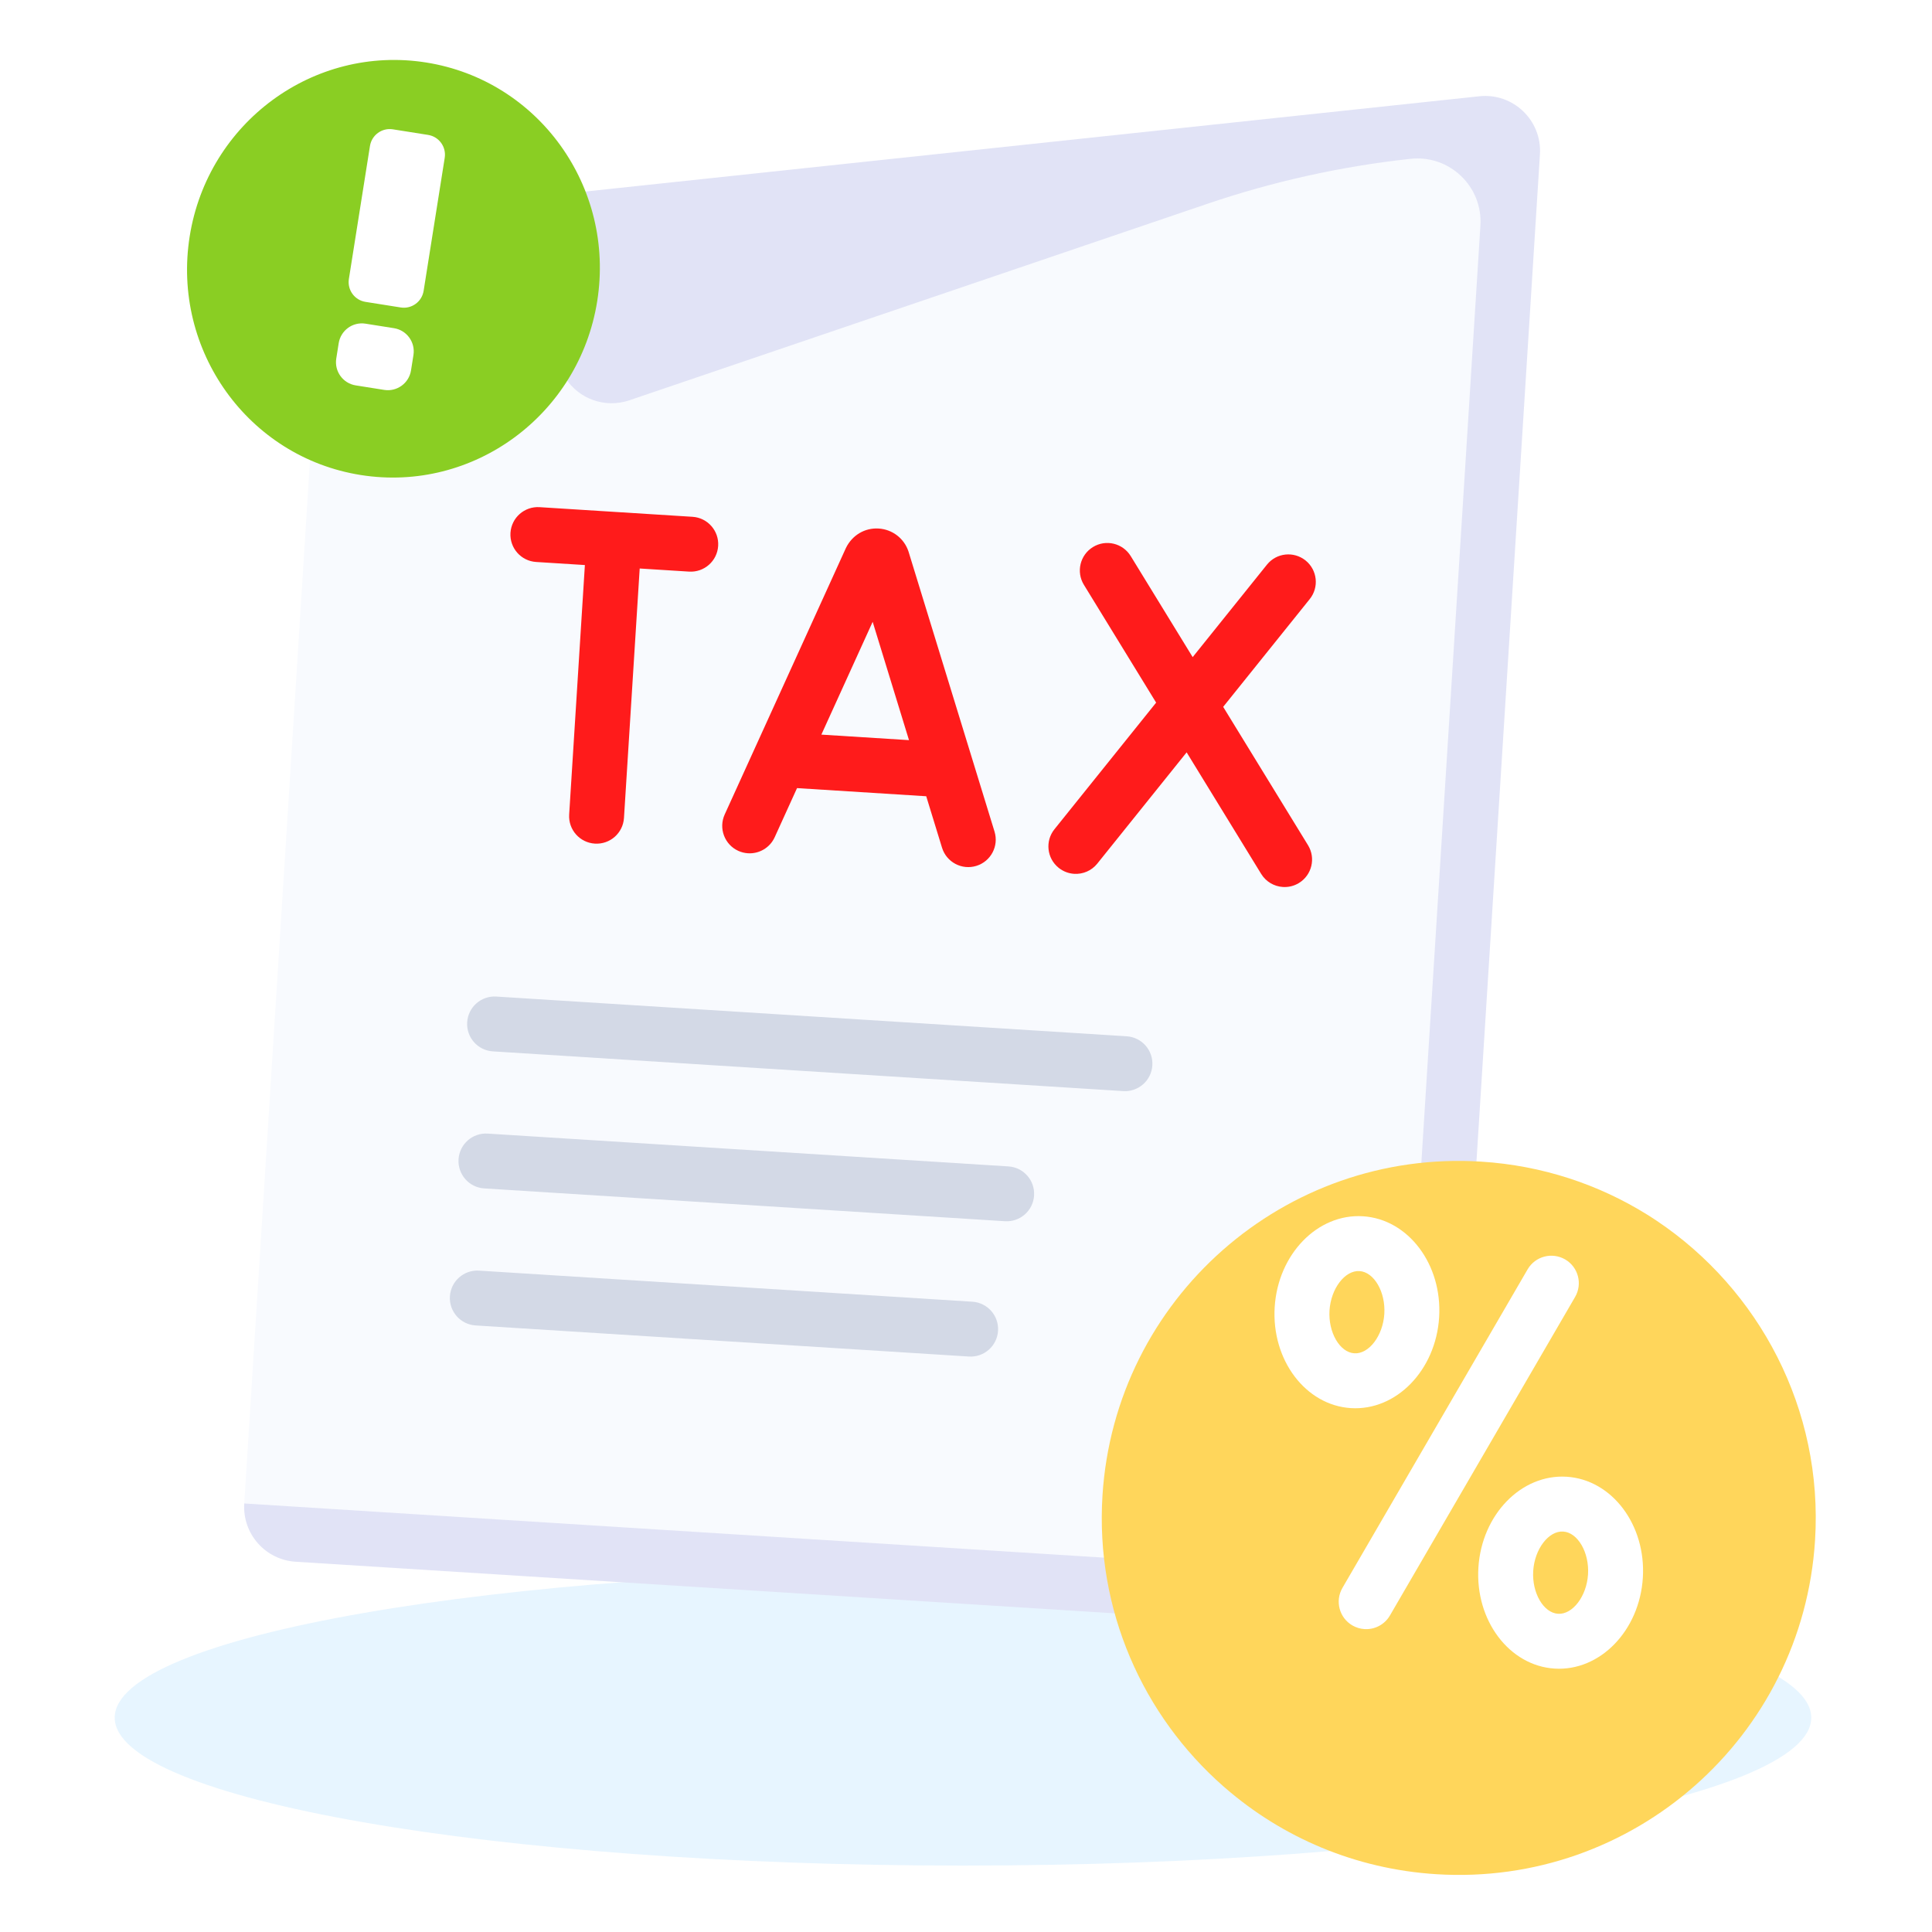
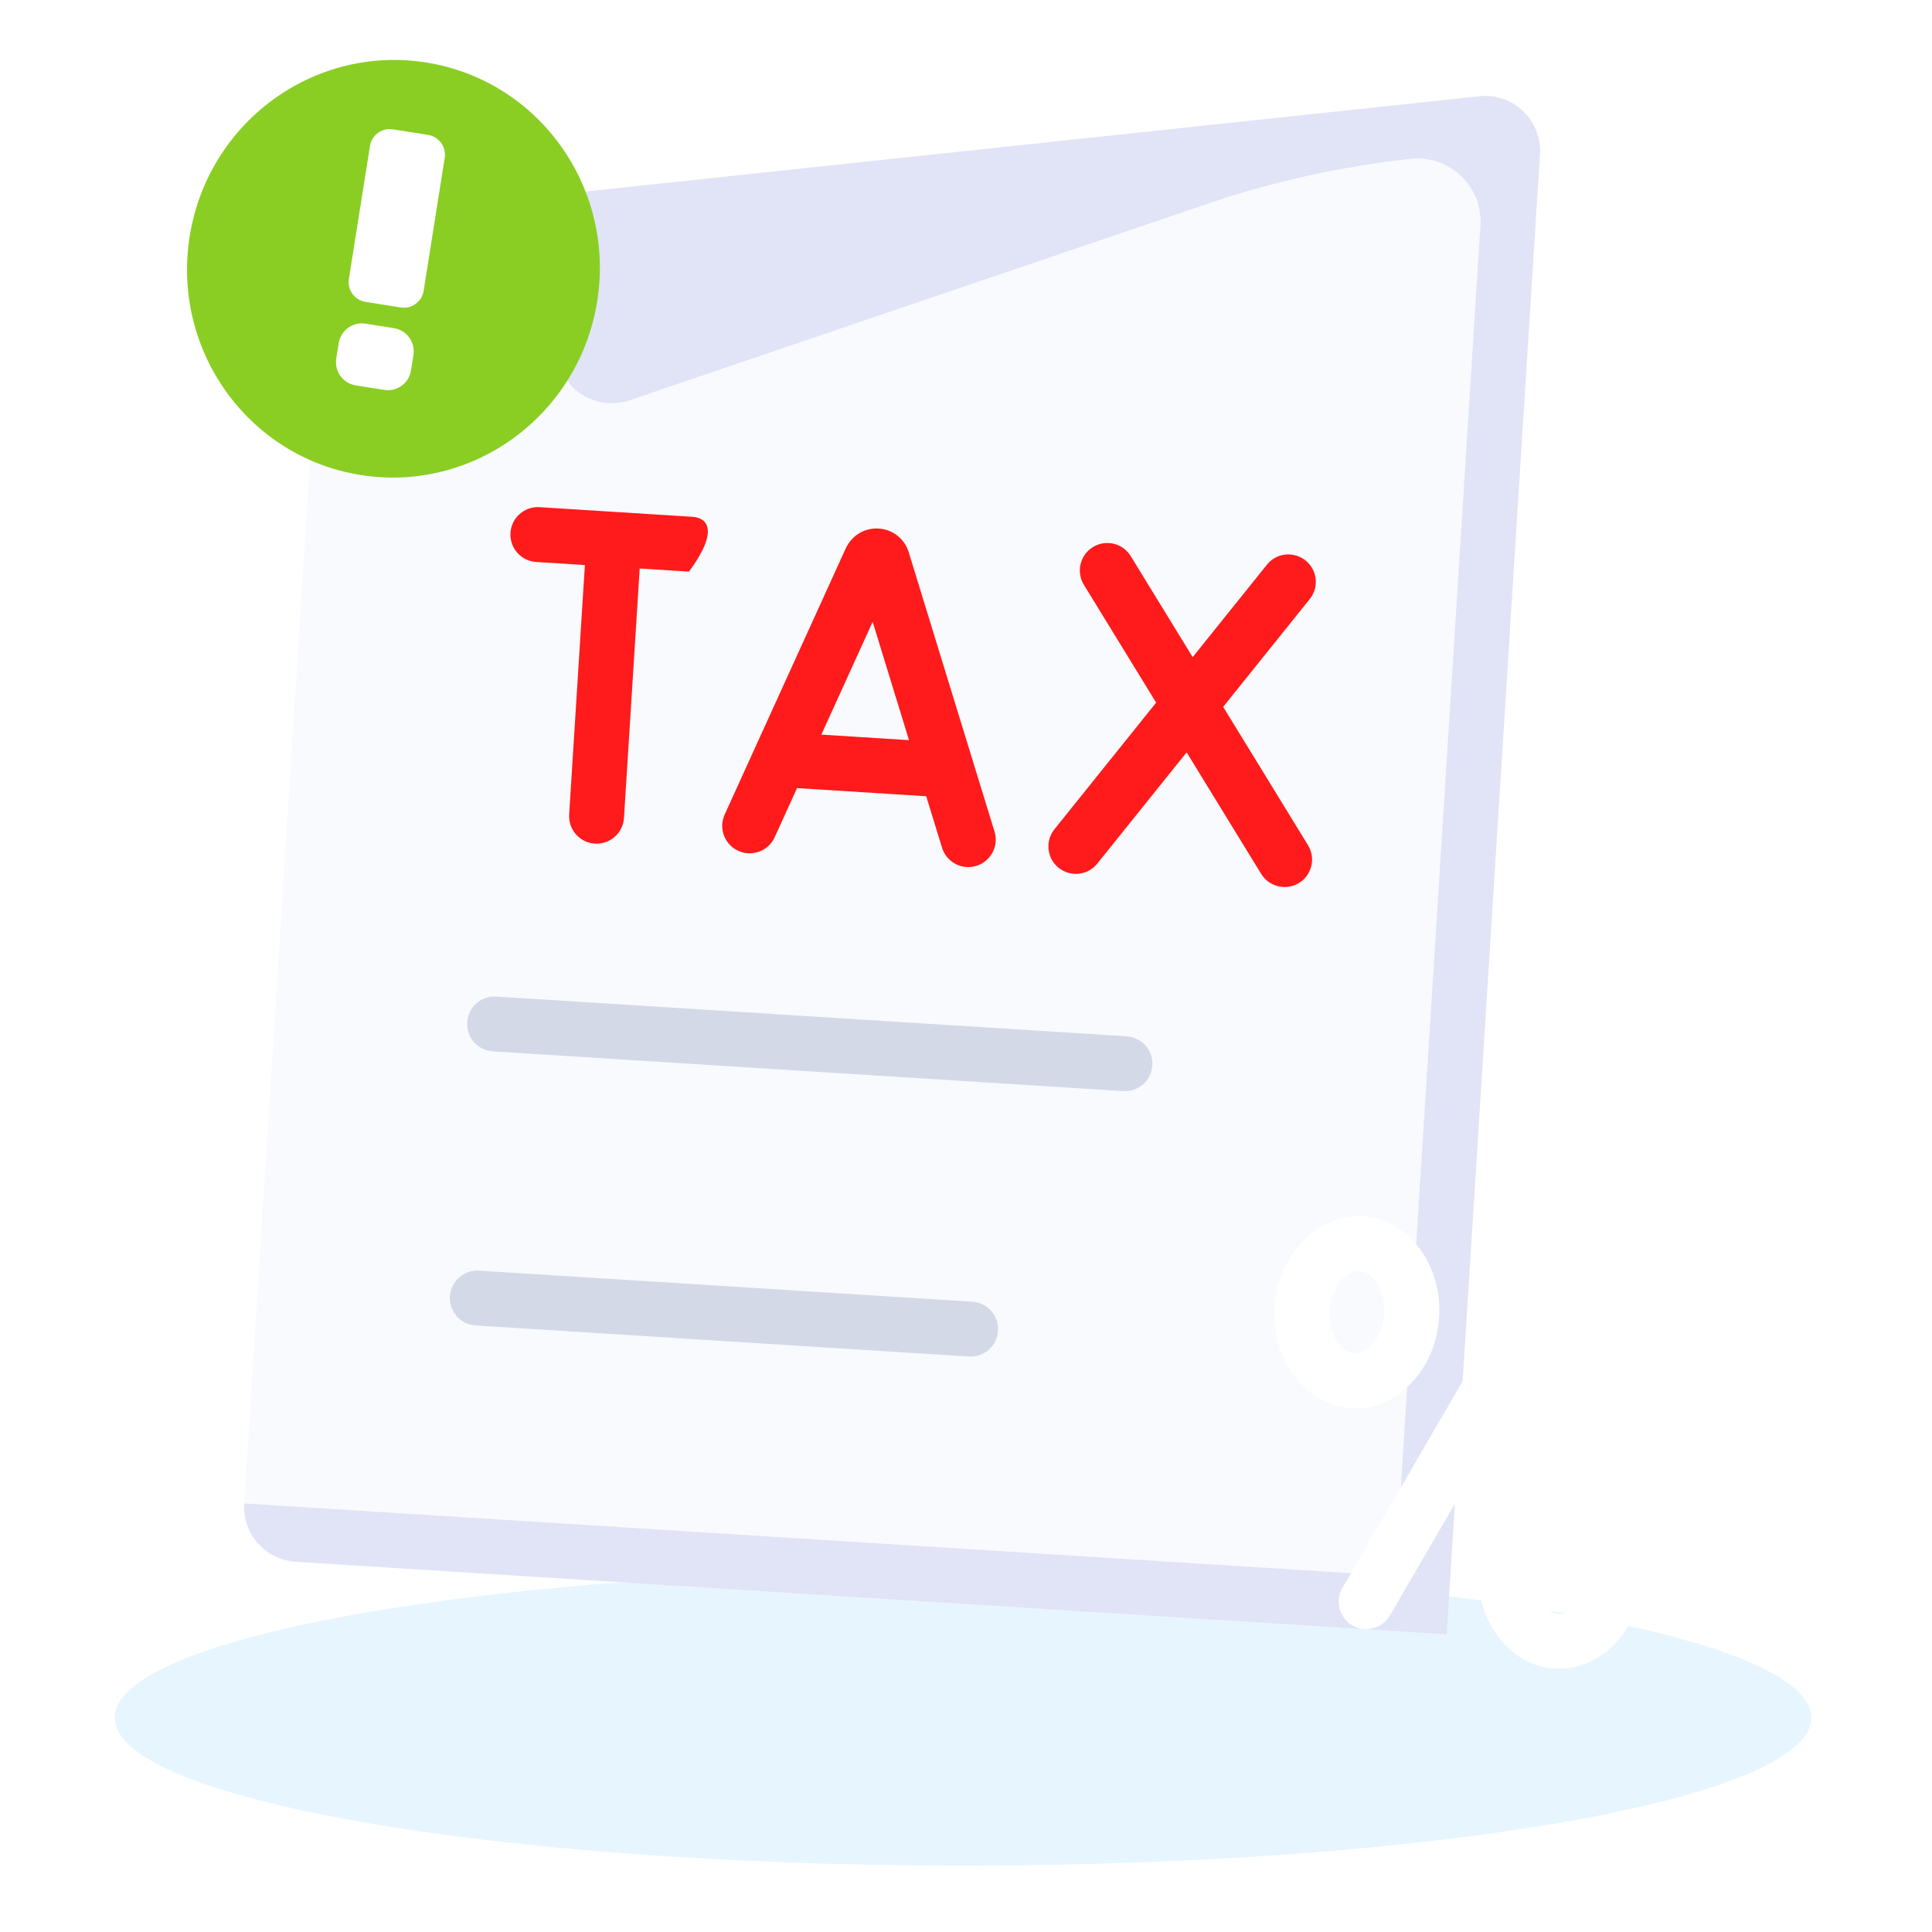
<svg xmlns="http://www.w3.org/2000/svg" width="320" height="320" viewBox="0 0 320 320" fill="none">
  <g clip-path="url(#clip0_36_647)">
    <path d="M159.5 309C237.096 309 300 298.031 300 284.5C300 270.969 237.096 260 159.5 260C81.904 260 19 270.969 19 284.5C19 298.031 81.904 309 159.5 309Z" fill="#C4E7FF" fill-opacity="0.4" />
    <path d="M244.743 20.335L85.277 37.329C85.277 37.329 77.931 33.79 67.623 34.85C60.573 35.575 53.621 40.089 53.147 47.61L40.455 249.022L46.902 254.182L235.836 266.088L250.891 27.19L244.743 20.335Z" fill="#F8FAFE" />
    <path d="M245.019 15.945L67.623 34.85C73.32 35.209 78.494 38.298 81.513 43.142L93.58 62.504C95.815 66.091 100.226 67.666 104.228 66.305L199.994 33.751C210.901 30.044 222.183 27.547 233.636 26.306C240.086 25.607 245.611 30.889 245.203 37.365L231.108 261.036L40.454 249.022C40.139 254.035 43.947 258.357 48.961 258.673L239.615 270.687L255.062 25.563C255.416 19.938 250.624 15.348 245.019 15.945Z" fill="#E1E3F6" />
    <g filter="url(#filter0_ii_36_647)">
-       <path d="M245.336 179.899C255.452 180.537 264.813 183.682 272.851 188.691L273.625 189.182L274.435 189.716C291.333 201.051 302.001 220.861 300.629 242.63C298.576 275.221 270.49 299.977 237.899 297.923C224.46 297.076 212.381 291.824 202.937 283.634C202.736 283.465 202.633 283.372 202.629 283.368C189.339 271.696 181.407 254.212 182.606 235.193C184.659 202.602 212.745 177.846 245.336 179.899Z" fill="#FFD65B" />
-     </g>
+       </g>
    <path d="M225.993 269.829C225.31 269.786 224.628 269.587 223.997 269.223C221.825 267.96 221.088 265.176 222.351 263.004L253.019 210.247C254.287 208.07 257.065 207.346 259.238 208.6C261.411 209.863 262.148 212.647 260.885 214.819L230.216 267.576C229.317 269.117 227.659 269.934 225.993 269.829Z" fill="white" />
    <path d="M223.746 233.228C216.237 232.755 210.577 225.241 211.129 216.482C211.681 207.723 218.239 200.979 225.749 201.452C233.258 201.926 238.917 209.439 238.366 218.198C237.814 226.958 231.256 233.701 223.746 233.228ZM225.177 210.531C222.761 210.379 220.437 213.428 220.208 217.054C219.98 220.68 221.902 223.997 224.318 224.149C226.734 224.301 229.058 221.252 229.287 217.626C229.515 214 227.592 210.683 225.177 210.531Z" fill="white" />
    <path d="M257.487 276.371C249.977 275.898 244.318 268.384 244.87 259.625C245.422 250.866 251.98 244.122 259.489 244.595C266.998 245.069 272.658 252.582 272.106 261.341C271.554 270.101 264.996 276.844 257.487 276.371ZM258.917 253.674C256.501 253.521 254.177 256.57 253.948 260.197C253.72 263.823 255.643 267.139 258.059 267.292C260.475 267.444 262.799 264.395 263.027 260.769C263.256 257.143 261.333 253.826 258.917 253.674Z" fill="white" />
    <g filter="url(#filter1_i_36_647)">
      <path d="M150.473 94.91C149.751 92.746 147.811 91.257 145.532 91.114C143.254 90.97 141.142 92.208 140.103 94.355L120.032 138.477C118.993 140.766 120.002 143.464 122.287 144.503C122.806 144.74 123.35 144.868 123.886 144.901C125.713 145.016 127.507 144.013 128.313 142.247L132.014 134.109L153.412 135.457L156.029 143.98C156.767 146.381 159.317 147.73 161.713 146.991C164.114 146.252 165.463 143.711 164.724 141.306L150.473 94.91ZM136.044 125.249L144.541 106.566L150.558 126.163L136.044 125.249Z" fill="#FF1B1B" />
    </g>
    <g filter="url(#filter2_i_36_647)">
      <path d="M216.65 143.569L202.597 120.651L216.936 102.797C218.51 100.836 218.197 97.976 216.239 96.402C214.273 94.832 211.415 95.137 209.845 97.099L197.545 112.413L187.285 95.681C185.969 93.538 183.172 92.863 181.029 94.179C178.885 95.495 178.215 98.296 179.526 100.435L191.493 119.949L174.652 140.918C173.077 142.879 173.391 145.738 175.348 147.312C176.111 147.921 177.003 148.249 177.907 148.306C179.335 148.396 180.782 147.815 181.743 146.616L196.544 128.187L208.891 148.322C209.698 149.637 211.061 150.395 212.489 150.485C213.389 150.542 214.318 150.333 215.147 149.825C217.291 148.509 217.961 145.707 216.65 143.569Z" fill="#FF1B1B" />
    </g>
    <g filter="url(#filter3_i_36_647)">
-       <path d="M114.696 89.171L89.375 87.575C86.866 87.417 84.708 89.32 84.55 91.828C84.392 94.337 86.294 96.496 88.803 96.654L96.875 97.162L94.272 138.478C94.114 140.987 96.016 143.145 98.525 143.303C101.034 143.461 103.192 141.559 103.351 139.05L105.954 97.735L114.124 98.249C116.633 98.408 118.791 96.505 118.95 93.996C119.108 91.487 117.206 89.329 114.696 89.171Z" fill="#FF1B1B" />
+       <path d="M114.696 89.171L89.375 87.575C86.866 87.417 84.708 89.32 84.55 91.828C84.392 94.337 86.294 96.496 88.803 96.654L96.875 97.162L94.272 138.478C94.114 140.987 96.016 143.145 98.525 143.303C101.034 143.461 103.192 141.559 103.351 139.05L105.954 97.735L114.124 98.249C119.108 91.487 117.206 89.329 114.696 89.171Z" fill="#FF1B1B" />
    </g>
    <path d="M186.038 180.72L81.633 174.141C79.123 173.983 77.221 171.824 77.379 169.315C77.537 166.807 79.696 164.904 82.205 165.062L186.61 171.641C189.12 171.8 191.022 173.958 190.864 176.467C190.706 178.976 188.548 180.878 186.038 180.72Z" fill="#D3D9E6" />
-     <path d="M166.451 202.273L80.202 196.838C77.693 196.68 75.791 194.522 75.949 192.013C76.107 189.504 78.266 187.601 80.775 187.759L167.023 193.194C169.532 193.353 171.434 195.511 171.276 198.02C171.118 200.529 168.959 202.431 166.451 202.273Z" fill="#D3D9E6" />
    <path d="M160.481 224.684L78.772 219.535C76.263 219.377 74.361 217.218 74.519 214.709C74.677 212.2 76.835 210.298 79.344 210.456L161.053 215.605C163.562 215.763 165.464 217.922 165.306 220.43C165.148 222.94 162.99 224.842 160.481 224.684Z" fill="#D3D9E6" />
    <g filter="url(#filter4_ii_36_647)">
      <path d="M59.752 77.678C78.392 80.633 95.928 67.734 98.92 48.866C101.911 29.998 89.225 12.307 70.585 9.351C51.944 6.396 34.408 19.295 31.417 38.163C28.425 57.031 41.111 74.722 59.752 77.678Z" fill="#8ACE23" />
    </g>
    <path d="M70.908 22.346L65.068 21.42C63.262 21.134 61.565 22.369 61.278 24.179L57.786 46.204C57.499 48.014 58.73 49.714 60.537 50L66.377 50.926C68.183 51.212 69.88 49.977 70.167 48.167L73.659 26.142C73.946 24.332 72.714 22.633 70.908 22.346Z" fill="white" />
    <path d="M65.257 54.358L60.539 53.61C58.423 53.275 56.435 54.721 56.099 56.842L55.696 59.385C55.36 61.506 56.803 63.496 58.919 63.832L63.637 64.58C65.753 64.915 67.741 63.469 68.077 61.348L68.48 58.805C68.816 56.684 67.373 54.694 65.257 54.358Z" fill="white" />
  </g>
  <defs>
    <filter id="filter0_ii_36_647" x="182.487" y="177.994" width="118.261" height="127.193" filterUnits="userSpaceOnUse" color-interpolation-filters="sRGB">
      <feFlood flood-opacity="0" result="BackgroundImageFix" />
      <feBlend mode="normal" in="SourceGraphic" in2="BackgroundImageFix" result="shape" />
      <feColorMatrix in="SourceAlpha" type="matrix" values="0 0 0 0 0 0 0 0 0 0 0 0 0 0 0 0 0 0 127 0" result="hardAlpha" />
      <feOffset dy="14.29" />
      <feGaussianBlur stdDeviation="3.573" />
      <feComposite in2="hardAlpha" operator="arithmetic" k2="-1" k3="1" />
      <feColorMatrix type="matrix" values="0 0 0 0 1 0 0 0 0 1 0 0 0 0 1 0 0 0 0.15 0" />
      <feBlend mode="normal" in2="shape" result="effect1_innerShadow_36_647" />
      <feColorMatrix in="SourceAlpha" type="matrix" values="0 0 0 0 0 0 0 0 0 0 0 0 0 0 0 0 0 0 127 0" result="hardAlpha" />
      <feOffset dy="-1.786" />
      <feGaussianBlur stdDeviation="2.679" />
      <feComposite in2="hardAlpha" operator="arithmetic" k2="-1" k3="1" />
      <feColorMatrix type="matrix" values="0 0 0 0 0.815 0 0 0 0 0.621 0 0 0 0 0.087 0 0 0 0.7 0" />
      <feBlend mode="normal" in2="effect1_innerShadow_36_647" result="effect2_innerShadow_36_647" />
    </filter>
    <filter id="filter1_i_36_647" x="119.623" y="87.53" width="45.303" height="59.663" filterUnits="userSpaceOnUse" color-interpolation-filters="sRGB">
      <feFlood flood-opacity="0" result="BackgroundImageFix" />
      <feBlend mode="normal" in="SourceGraphic" in2="BackgroundImageFix" result="shape" />
      <feColorMatrix in="SourceAlpha" type="matrix" values="0 0 0 0 0 0 0 0 0 0 0 0 0 0 0 0 0 0 127 0" result="hardAlpha" />
      <feOffset dy="-3.573" />
      <feGaussianBlur stdDeviation="5.359" />
      <feComposite in2="hardAlpha" operator="arithmetic" k2="-1" k3="1" />
      <feColorMatrix type="matrix" values="0 0 0 0 0 0 0 0 0 0 0 0 0 0 0 0 0 0 0.18 0" />
      <feBlend mode="normal" in2="shape" result="effect1_innerShadow_36_647" />
    </filter>
    <filter id="filter2_i_36_647" x="173.649" y="89.934" width="44.29" height="60.56" filterUnits="userSpaceOnUse" color-interpolation-filters="sRGB">
      <feFlood flood-opacity="0" result="BackgroundImageFix" />
      <feBlend mode="normal" in="SourceGraphic" in2="BackgroundImageFix" result="shape" />
      <feColorMatrix in="SourceAlpha" type="matrix" values="0 0 0 0 0 0 0 0 0 0 0 0 0 0 0 0 0 0 127 0" result="hardAlpha" />
      <feOffset dy="-3.573" />
      <feGaussianBlur stdDeviation="5.359" />
      <feComposite in2="hardAlpha" operator="arithmetic" k2="-1" k3="1" />
      <feColorMatrix type="matrix" values="0 0 0 0 0 0 0 0 0 0 0 0 0 0 0 0 0 0 0.18 0" />
      <feBlend mode="normal" in2="shape" result="effect1_innerShadow_36_647" />
    </filter>
    <filter id="filter3_i_36_647" x="84.541" y="83.993" width="34.418" height="59.319" filterUnits="userSpaceOnUse" color-interpolation-filters="sRGB">
      <feFlood flood-opacity="0" result="BackgroundImageFix" />
      <feBlend mode="normal" in="SourceGraphic" in2="BackgroundImageFix" result="shape" />
      <feColorMatrix in="SourceAlpha" type="matrix" values="0 0 0 0 0 0 0 0 0 0 0 0 0 0 0 0 0 0 127 0" result="hardAlpha" />
      <feOffset dy="-3.573" />
      <feGaussianBlur stdDeviation="5.359" />
      <feComposite in2="hardAlpha" operator="arithmetic" k2="-1" k3="1" />
      <feColorMatrix type="matrix" values="0 0 0 0 0 0 0 0 0 0 0 0 0 0 0 0 0 0 0.18 0" />
      <feBlend mode="normal" in2="shape" result="effect1_innerShadow_36_647" />
    </filter>
    <filter id="filter4_ii_36_647" x="30.98" y="7.93" width="68.377" height="72.169" filterUnits="userSpaceOnUse" color-interpolation-filters="sRGB">
      <feFlood flood-opacity="0" result="BackgroundImageFix" />
      <feBlend mode="normal" in="SourceGraphic" in2="BackgroundImageFix" result="shape" />
      <feColorMatrix in="SourceAlpha" type="matrix" values="0 0 0 0 0 0 0 0 0 0 0 0 0 0 0 0 0 0 127 0" result="hardAlpha" />
      <feOffset dy="2" />
      <feGaussianBlur stdDeviation="2.5" />
      <feComposite in2="hardAlpha" operator="arithmetic" k2="-1" k3="1" />
      <feColorMatrix type="matrix" values="0 0 0 0 1 0 0 0 0 1 0 0 0 0 1 0 0 0 0.23 0" />
      <feBlend mode="normal" in2="shape" result="effect1_innerShadow_36_647" />
      <feColorMatrix in="SourceAlpha" type="matrix" values="0 0 0 0 0 0 0 0 0 0 0 0 0 0 0 0 0 0 127 0" result="hardAlpha" />
      <feOffset dy="-1" />
      <feGaussianBlur stdDeviation="1.5" />
      <feComposite in2="hardAlpha" operator="arithmetic" k2="-1" k3="1" />
      <feColorMatrix type="matrix" values="0 0 0 0 0 0 0 0 0 0 0 0 0 0 0 0 0 0 0.15 0" />
      <feBlend mode="normal" in2="effect1_innerShadow_36_647" result="effect2_innerShadow_36_647" />
    </filter>
    <clipPath id="clip0_36_647">
      <rect width="320" height="320" fill="white" />
    </clipPath>
  </defs>
</svg>